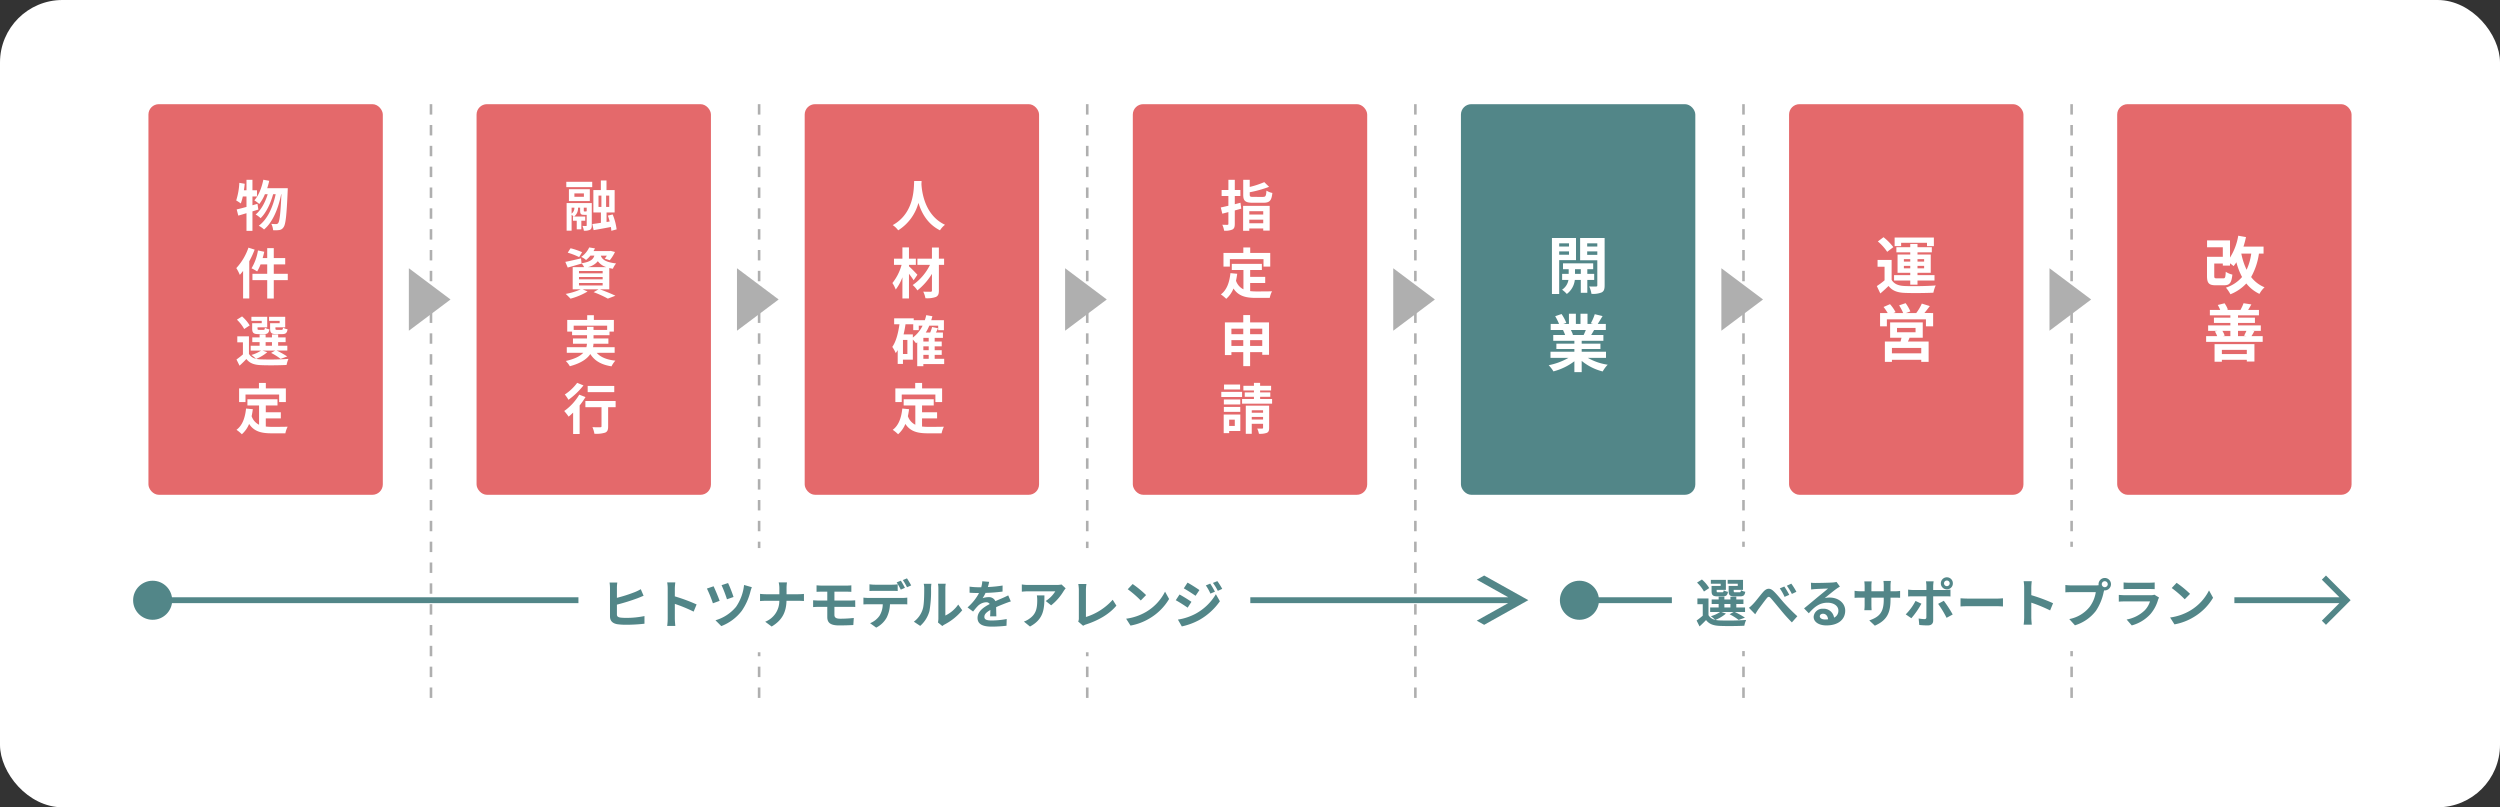
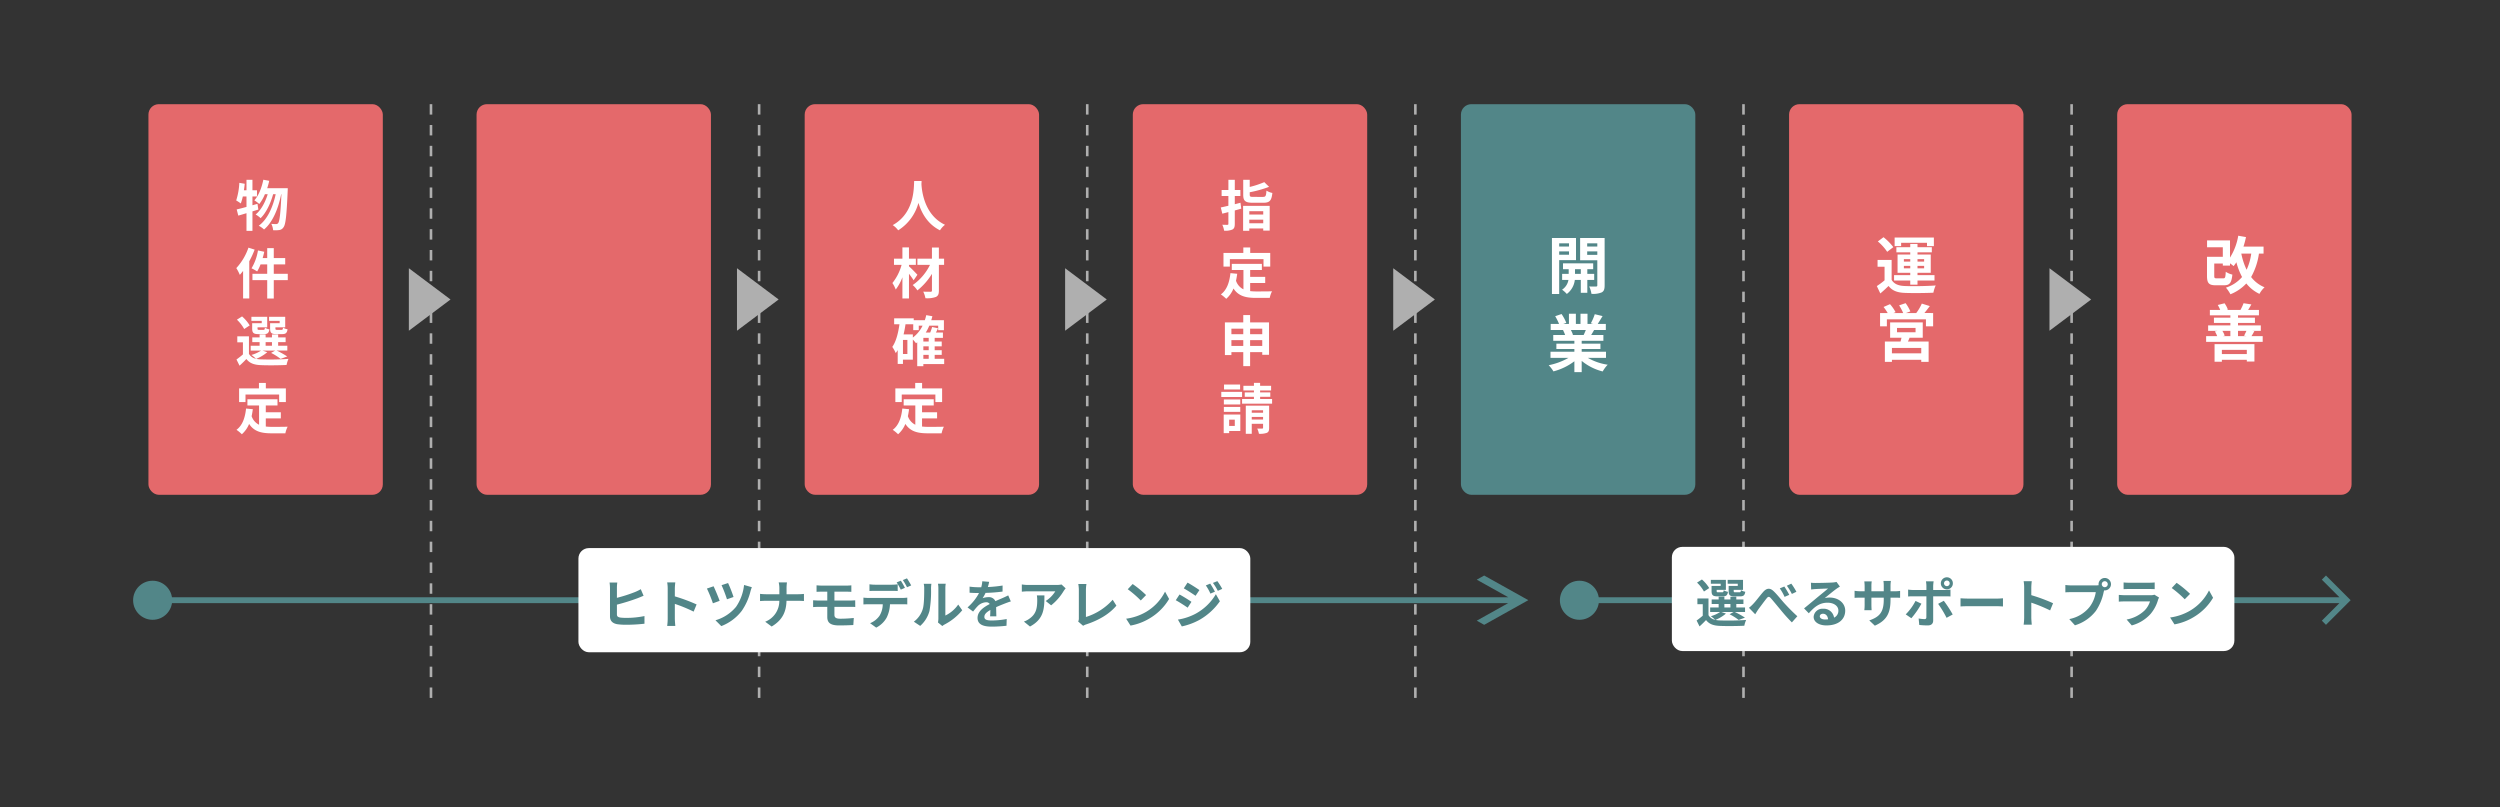
<svg xmlns="http://www.w3.org/2000/svg" width="960" height="310" viewBox="0 0 960 310">
  <rect x="0" y="0" width="960" height="310" fill="#333333" stroke="none" />
  <g transform="translate(-200 -842)">
-     <rect width="960" height="310" rx="24" transform="translate(200 842)" fill="#fff" />
    <rect width="90" height="150" rx="4" transform="translate(1013 882)" fill="#e4696b" />
    <rect width="90" height="150" rx="4" transform="translate(887 882)" fill="#e4696b" />
    <rect width="90" height="150" rx="4" transform="translate(761 882)" fill="#528688" />
    <rect width="90" height="150" rx="4" transform="translate(635 882)" fill="#e4696b" />
    <rect width="90" height="150" rx="4" transform="translate(509 882)" fill="#e4696b" />
    <rect width="90" height="150" rx="4" transform="translate(383 882)" fill="#e4696b" />
    <rect width="90" height="150" rx="4" transform="translate(257 882)" fill="#e4696b" />
    <path d="M8.589-8.526,6.657-7.98v-3.381H8.4v-2.373H6.657v-4.032H4.368v4.032H3.381c.126-.84.231-1.659.315-2.5L1.617-16.59A26.248,26.248,0,0,1,.42-9.828,18.271,18.271,0,0,1,2.184-8.673a19.085,19.085,0,0,0,.777-2.688H4.368V-7.35c-1.428.4-2.709.735-3.759.966l.609,2.373c.966-.252,2.016-.588,3.15-.924V1.848H6.657V-5.628c.777-.231,1.512-.483,2.268-.693Zm3.738-6.006c.294-.924.567-1.869.777-2.835l-2.268-.42C10.206-14.7,9.051-11.7,7.392-9.87a14.249,14.249,0,0,1,1.89,1.407,15.637,15.637,0,0,0,2.163-3.759h1.071c-.924,3.045-2.562,6.153-4.641,7.791A8.826,8.826,0,0,1,9.786-3.024c2.121-2.016,3.885-5.775,4.809-9.2h.987c-1.05,4.914-3.15,9.681-6.51,12.1a9.317,9.317,0,0,1,2.037,1.449C14.49-1.47,16.653-6.93,17.682-12.222h.1c-.336,7.539-.714,10.395-1.239,11.067a.877.877,0,0,1-.777.4A17.034,17.034,0,0,1,13.9-.84,6.981,6.981,0,0,1,14.6,1.6a12.007,12.007,0,0,0,2.373-.063A2.3,2.3,0,0,0,18.606.441c.8-1.05,1.176-4.473,1.575-13.839.021-.294.042-1.134.042-1.134ZM5.124,8.3A22.237,22.237,0,0,1,.462,16.151a17.066,17.066,0,0,1,1.344,2.6c.42-.462.84-.987,1.26-1.512V27.806H5.439V13.526A35.575,35.575,0,0,0,7.5,9.053Zm15.1,10.038H14.847V14.723h4.389V12.287H14.847v-3.8h-2.52v3.8H10.584c.231-.8.441-1.6.609-2.415l-2.415-.5A19.275,19.275,0,0,1,6.3,16.235a16.139,16.139,0,0,1,2.163,1.2,14.819,14.819,0,0,0,1.3-2.709h2.562v3.612H6.657v2.436h5.67v7.056h2.52V20.771h5.376ZM17.115,37.3H13.44v2.037c0,1.68.483,2.163,2.373,2.163H18.06c1.323,0,1.869-.4,2.079-1.848a5.355,5.355,0,0,1-1.743-.63c-.084.714-.168.84-.588.84h-1.7c-.525,0-.63-.084-.63-.546V38.9h3.759V34.843h-6.2v1.575h4.074Zm-6.888,0H6.552v2.037c0,1.68.525,2.163,2.373,2.163H11.13c1.26,0,1.827-.4,2.037-1.827a4.9,4.9,0,0,1-1.722-.63c-.084.693-.168.819-.588.819H9.24c-.546,0-.63-.084-.63-.525V38.9h3.717V34.843H6.258v1.575h3.969Zm-4.62.861A15.02,15.02,0,0,0,2.667,34.7L.693,35.956a14.774,14.774,0,0,1,2.793,3.591Zm6.111,6.426h2.436v1.386H11.718Zm-1.2,3.234h4.893l-1.6.9a20.944,20.944,0,0,1,3.654,2.289l2.541-.924a31.441,31.441,0,0,0-4.053-2.268h4.095V45.973H16.527V44.587H19.4V42.76H16.527V41.647H14.154V42.76H11.718V41.647H9.408V42.76H6.594v1.827H9.408v1.386H5.985v1.848h3.99A12.973,12.973,0,0,1,6.258,49.5a14.877,14.877,0,0,1,1.764,1.47,4.039,4.039,0,0,1-2.709-1.89v-6.72H.84V44.65H3v4.641A31.306,31.306,0,0,1,.525,51.244L1.7,53.617c1.008-.9,1.827-1.722,2.625-2.562,1.26,1.638,2.982,2.247,5.5,2.352,2.625.126,7.266.084,9.933-.063a10.416,10.416,0,0,1,.735-2.331A102.118,102.118,0,0,1,9.828,51.2a8.587,8.587,0,0,1-1.722-.21,15.287,15.287,0,0,0,4.242-2.541ZM3.99,64.707H16.905v2.877h2.583v-5.25H11.8v-2.1H9.156v2.1H1.533v5.25H3.99Zm7.791,9.156h5.775V71.511H11.781V68.886h4.494V66.513H4.725v2.373H9.2V76.3A5.653,5.653,0,0,1,6.342,73c.189-.84.336-1.722.462-2.667l-2.6-.252c-.378,3.591-1.407,6.489-3.675,8.169a15.292,15.292,0,0,1,2.058,1.7,10.525,10.525,0,0,0,2.793-3.969c1.932,2.982,4.809,3.612,8.673,3.612H19.3a9.339,9.339,0,0,1,.882-2.541c-1.407.063-4.872.063-6.006.063a21.7,21.7,0,0,1-2.394-.126Z" transform="translate(290.282 928.8)" fill="#fff" />
    <line y2="230" transform="translate(365.5 882)" fill="none" stroke="#afafaf" stroke-width="1" stroke-dasharray="4" />
    <line y2="230" transform="translate(491.5 882)" fill="none" stroke="#afafaf" stroke-width="1" stroke-dasharray="4" />
    <line y2="230" transform="translate(617.5 882)" fill="none" stroke="#afafaf" stroke-width="1" stroke-dasharray="4" />
    <line y2="230" transform="translate(743.5 882)" fill="none" stroke="#afafaf" stroke-width="1" stroke-dasharray="4" />
    <line y2="230" transform="translate(869.5 882)" fill="none" stroke="#afafaf" stroke-width="1" stroke-dasharray="4" />
    <line y2="230" transform="translate(995.5 882)" fill="none" stroke="#afafaf" stroke-width="1" stroke-dasharray="4" />
-     <path d="M8.148-5.607c-.21,0-.252-.021-.252-.357V-7.056H9.009v1.3c-.063.1-.105.147-.315.147ZM3.213-7.056H4.284A2.771,2.771,0,0,1,3.213-4.767ZM10.962-8.82H1.3V1.764H3.213v-6.09a6.108,6.108,0,0,1,.756.672H3.738v1.617H5.187v3.3H6.951v-3.3H8.442V-3.654H4.2a3.967,3.967,0,0,0,1.47-3.4h.819v1.092c0,1.3.273,1.659,1.449,1.659H9.009V-.294c0,.21-.063.273-.252.273s-.8,0-1.365-.021a7.488,7.488,0,0,1,.525,1.827,4.793,4.793,0,0,0,2.331-.336c.567-.315.714-.819.714-1.7ZM7.938-11.235H4.284v-1.3H7.938Zm2.268-2.919H2.184V-9.6h8.022Zm-9.03-.777H11.13v-2.058H1.176ZM13.545-11.7h1.113V-7.35H13.545ZM17.661-7.35h-1.2V-11.7h1.2ZM20.5,1.281a22.621,22.621,0,0,0-1.512-5.733l-1.848.441c.252.693.483,1.47.693,2.268l-1.2.189V-5.208H19.74v-8.61H16.611v-3.675H14.448v3.675H11.571v8.61h2.9v3.969c-1.239.189-2.373.357-3.3.462l.5,2.352c1.911-.336,4.3-.756,6.615-1.218a10.85,10.85,0,0,1,.189,1.47ZM7.245,10.04A27.315,27.315,0,0,0,2.814,8.528l-1.092,1.7a27.043,27.043,0,0,1,4.389,1.7Zm-1.2,11.844h9.093v.924H6.048Zm0-2.31h9.093v.9H6.048Zm0-2.31h9.093v.9H6.048Zm3.4-1.491A6.785,6.785,0,0,0,13.293,13.5a6.309,6.309,0,0,0,3.213,2.268ZM17.682,24.3V16.13c.42.105.882.189,1.386.273a6.973,6.973,0,0,1,1.239-2.037c-4.242-.5-5.439-1.659-5.88-3h2.331a11.953,11.953,0,0,1-.819,1.155l1.932.609a14.9,14.9,0,0,0,2-3.171l-1.659-.42-.378.063H11.634A9.644,9.644,0,0,0,12.18,8.57L9.975,8.213a9.118,9.118,0,0,1-3.087,3.654,6.684,6.684,0,0,1,1.869,1.176,11.544,11.544,0,0,0,1.68-1.68h1.512c-.462,1.491-1.575,2.394-4.914,2.94l-.21-1.89C4.6,12.938,2.352,13.463.8,13.757l.924,2.184C3.3,15.5,5.25,14.933,7.056,14.408l-.021-.084a6.269,6.269,0,0,1,.987,1.449H3.633V24.3H6.72A24.659,24.659,0,0,1,.945,26.063,25.329,25.329,0,0,1,2.793,27.89a26.022,26.022,0,0,0,6.552-2.751L7.434,24.3h6.132l-1.89,1.092a41.408,41.408,0,0,1,5.46,2.478l2.9-1.113c-1.428-.693-3.843-1.7-5.985-2.457ZM4.011,39.9V38.245H16.863V39.9H11.634v-1.2h-2.5v1.2ZM19.74,48.682V46.519h-8.3a7.13,7.13,0,0,0,.168-1.323h5.733V43.18H11.634V41.92h6.132V40.534h1.68V36.061H11.76V34.234H9.2v1.827H1.533v4.473H3.4V41.92H9.135v1.26h-5.4V45.2H9.114a9.624,9.624,0,0,1-.21,1.323H1.365v2.163H7.686c-1.155,1.239-3.171,2.331-6.7,3.129a10.191,10.191,0,0,1,1.554,2.016c4.284-1.155,6.615-2.814,7.854-4.683,1.659,2.6,4.158,4.095,8.148,4.725a9.716,9.716,0,0,1,1.47-2.184c-3.318-.357-5.67-1.323-7.161-3ZM19.593,61.41H9.387v2.373H19.593Zm-14.238-1.2A18.682,18.682,0,0,1,.609,64.686,14.519,14.519,0,0,1,2,66.723,28.193,28.193,0,0,0,7.77,61.2Zm.8,4.536A20.461,20.461,0,0,1,.378,71.028a24.606,24.606,0,0,1,1.7,2.163c.567-.462,1.134-.987,1.722-1.554v8.211H6.3V68.886a27.853,27.853,0,0,0,2.247-3.213Zm13.965,2.436H8.505v2.373H14.7v7.308c0,.315-.147.4-.525.4-.378.021-1.764.021-2.961-.042a10.619,10.619,0,0,1,.756,2.541,11.593,11.593,0,0,0,4.095-.42c.924-.378,1.176-1.071,1.176-2.415V69.558h2.877Z" transform="translate(416.282 928.8)" fill="#fff" />
    <path d="M18.48-13.44A21.832,21.832,0,0,1,16.7-7.224a26.246,26.246,0,0,1-2.04-6.216Zm4.728,0v-2.688H15.5a35.321,35.321,0,0,0,.96-3.648L13.488-20.3a22.709,22.709,0,0,1-3.168,8.4v-6.6H1.512v2.64H7.56v3.648H1.488v7.344c0,2.832.768,3.6,3.384,3.6h3.12c2.16,0,2.9-.84,3.24-4.1a8.062,8.062,0,0,1-2.544-1.08c-.1,2.184-.24,2.52-.96,2.52H5.28c-.864,0-1.008-.12-1.008-.96V-9.624H7.56v.792h2.76V-9.7a13.659,13.659,0,0,1,1.368,1.08,11.845,11.845,0,0,0,1.08-1.488A26.746,26.746,0,0,0,14.952-4.44,13.809,13.809,0,0,1,8.76-.36a14.9,14.9,0,0,1,1.728,2.544,16.931,16.931,0,0,0,6.1-4.152,14.1,14.1,0,0,0,5.04,4.008A9.762,9.762,0,0,1,23.592-.5a12.289,12.289,0,0,1-5.16-3.936,25.6,25.6,0,0,0,3-9ZM16.776,23.528V25.16H7.2V23.528ZM4.392,28.088H7.2v-.744h9.576v.672H19.7V21.344H4.392Zm6.072-11.856v2.04H7.536l.744-.192a8.013,8.013,0,0,0-.888-1.848Zm6.168,0c-.264.6-.624,1.344-.912,1.872l1.032.168h-3.36v-2.04Zm1.92,2.04c.336-.5.7-1.152,1.128-1.92l-.816-.12h3.288V14.144h-8.76v-.96h6.5V11.168h-6.5V10.28h8.04V8.192H17.28c.384-.576.792-1.3,1.248-2.112l-3-.456a17.192,17.192,0,0,1-1.176,2.544l.12.024H9.1l.408-.12A10.27,10.27,0,0,0,8.232,5.648L5.616,6.3a10.711,10.711,0,0,1,.936,1.9H2.592V10.28h7.872v.888H4.152v2.016h6.312v.96H1.92v2.088H5.544l-1.032.216A10.667,10.667,0,0,1,5.4,18.272H1.152v2.184h21.72V18.272Z" transform="translate(1046 952.814)" fill="#fff" />
    <path d="M10.032-17.568h9.936V-16.3h2.64v-3.288H7.536V-16.3h2.5Zm1.056,9.792v-.936h2.448v.936Zm0-3.528h2.448v.936H11.088Zm7.776,0v.936H16.32V-11.3Zm0,3.528H16.32v-.936h2.544ZM13.536-1.512H16.32V-3.1h6.528V-5.16H16.32v-.888h5.088V-13.08H16.32v-.84h5.5v-1.968h-5.5v-1.248H13.536v1.248H8.208v1.968h5.328v.84H8.664v7.032h4.872v.888H7.32V-3.1h6.216Zm-6.5-14.4a20.856,20.856,0,0,0-3.768-3.816L1.08-18.1a18.7,18.7,0,0,1,3.6,3.984Zm-.648,4.9H.984V-8.4H3.672v5.232A28.762,28.762,0,0,1,.7-.96L2.04,1.872C3.264.84,4.248-.072,5.208-1.008,6.648.84,8.568,1.536,11.424,1.656c2.928.12,8.016.072,10.992-.072A13.013,13.013,0,0,1,23.3-1.2c-3.312.264-8.976.336-11.856.216C9-1.08,7.32-1.752,6.384-3.36ZM17.76,24.872H6.5V22.784H17.76ZM8.448,15.1h7.128v1.68H8.448Zm9.888,3.768v-5.88H5.808v5.88h4.368c-.1.48-.24.984-.36,1.464H3.792v7.8H6.5v-.792H17.76v.792h2.832v-7.8H12.648c.216-.456.432-.936.624-1.464Zm.624-9.48c.672-.792,1.392-1.752,2.088-2.664l-3.072-.96A17.95,17.95,0,0,1,15.84,9.392H11.9l1.68-.624A16.148,16.148,0,0,0,11.76,5.6l-2.5.84a19.594,19.594,0,0,1,1.56,2.952h-3.7L7.9,9.056A15.5,15.5,0,0,0,5.76,5.984L3.288,7.064A18.942,18.942,0,0,1,4.872,9.392H1.944V14.5H4.56V11.816h15V14.5h2.76V9.392Z" transform="translate(920 952.814)" fill="#fff" />
    <path d="M8.5-17.376v1.224H4.728v-1.224ZM4.728-12.984v-1.3H8.5v1.3Zm6.456,2.064v-8.5H1.944v21.5H4.728V-10.92ZM10.8-5.64v-1.8h2.232v1.8Zm7.368,2.328V-5.64h-2.64v-1.8h2.256V-9.7H6.192V-7.44H8.376v1.8H5.856v2.328H8.28A5.624,5.624,0,0,1,5.832.432,10.8,10.8,0,0,1,7.656,2.064a7.818,7.818,0,0,0,3.072-5.376h2.3V1.632h2.5V-3.312ZM15.48-12.936V-14.28h3.888v1.344Zm3.888-4.44v1.224H15.48v-1.224Zm2.808-2.04H12.768v8.544h6.6v9.6c0,.336-.12.48-.5.48-.36.024-1.536.024-2.616-.024a10.148,10.148,0,0,1,.864,2.832,8.531,8.531,0,0,0,3.936-.552c.864-.456,1.128-1.248,1.128-2.712ZM14.952,15.912c-.264.648-.552,1.344-.84,1.92H9.624l.408-.072a12.893,12.893,0,0,0-.816-1.848Zm7.752,10.7V24.264H13.368V23.208h7.2V21.144h-7.2v-1.08H21.7V17.832h-4.7c.36-.576.744-1.224,1.128-1.92h4.512V13.584h-3.12c.552-.84,1.2-1.92,1.872-3.024l-3-.72a19.333,19.333,0,0,1-1.512,3.48l.864.264H15.6V9.672H12.912v3.912H11.136V9.672H8.472v3.912H6.288l1.176-.432A18.161,18.161,0,0,0,5.64,9.768l-2.448.84A21.513,21.513,0,0,1,4.68,13.584H1.464v2.328H6.48l-.288.048a10.785,10.785,0,0,1,.816,1.872H2.448v2.232H10.56v1.08H3.648v2.064H10.56v1.056H1.392v2.352H8.28A25.214,25.214,0,0,1,.7,29.424,13.312,13.312,0,0,1,2.52,31.8a22.766,22.766,0,0,0,8.04-3.888v4.176h2.808v-4.32a20.486,20.486,0,0,0,8.064,4.056,13.425,13.425,0,0,1,1.92-2.592,21.441,21.441,0,0,1-7.608-2.616Z" transform="translate(794 952.814)" fill="#fff" />
    <path d="M8.064-8.946c-.714.189-1.449.378-2.184.567v-3.15H8.022v-2.31H5.88v-3.927H3.423v3.927H.819v2.31h2.6v3.738C2.352-7.539,1.344-7.308.5-7.14l.588,2.394,2.331-.609V-.861c0,.294-.105.378-.4.4-.273,0-1.113,0-1.932-.042a8.9,8.9,0,0,1,.693,2.289,6.992,6.992,0,0,0,3.171-.441c.714-.4.924-.987.924-2.226v-5.1c.84-.231,1.659-.462,2.478-.693ZM16.8-5.691V-4.41H11.445V-5.691Zm-5.355,4.62V-2.457H16.8v1.386Zm-2.373,2.9h2.373v-.9H16.8v.819h2.478V-7.749H9.072Zm3.969-13.02c-1.218,0-1.428-.105-1.428-.9v-.882a45.2,45.2,0,0,0,7.434-2.079L17.2-16.863a33.4,33.4,0,0,1-5.586,1.848v-2.751h-2.5v5.691c0,2.415.756,3.129,3.675,3.129h4.074c2.394,0,3.129-.8,3.444-3.759a6.758,6.758,0,0,1-2.268-.9c-.147,2.079-.315,2.415-1.365,2.415ZM3.99,12.707H16.905v2.877h2.583v-5.25H11.8v-2.1H9.156v2.1H1.533v5.25H3.99Zm7.791,9.156h5.775V19.511H11.781V16.886h4.494V14.513H4.725v2.373H9.2V24.3A5.653,5.653,0,0,1,6.342,21c.189-.84.336-1.722.462-2.667l-2.6-.252c-.378,3.591-1.407,6.489-3.675,8.169a15.292,15.292,0,0,1,2.058,1.7,10.525,10.525,0,0,0,2.793-3.969c1.932,2.982,4.809,3.612,8.673,3.612H19.3a9.339,9.339,0,0,1,.882-2.541c-1.407.063-4.872.063-6.006.063a21.7,21.7,0,0,1-2.394-.126ZM11.76,46.036V43.81h4.662v2.226Zm-7.182,0V43.81H9.135v2.226ZM9.135,39.4v2.121H4.578V39.4Zm7.287,0v2.121H11.76V39.4ZM11.76,37.006V34.192H9.135v2.814H2.079V49.543h2.5V48.43H9.135v5.376H11.76V48.43h4.662v1.008h2.6V37.006ZM7.917,60.864H1.743v1.89H7.917Zm.756,2.814H.693v1.974h7.98ZM7.98,66.6H1.68v1.911h6.3Zm-6.3,4.746h6.3V69.474H1.68Zm4.2,3v2.415H3.717V74.346ZM8,72.372H1.617v7.161h2.1v-.819H8ZM12.39,74.3v-.987h4.347V74.3Zm4.347-3.549V71.7H12.39v-.945Zm2.331-1.764H10.1V79.785H12.39V75.942h4.347v1.512c0,.231-.063.315-.336.315-.273.021-1.134.021-1.911,0a7.406,7.406,0,0,1,.651,2,7.45,7.45,0,0,0,3.024-.357c.714-.315.9-.861.9-1.911ZM15.6,66.408v-.84h3.906v-1.68H15.6v-.756h4.221V61.347H15.6V60.213H13.23v1.134H9.177v1.785H13.23v.756H9.7v1.68H13.23v.84H8.673v1.806H20.2V66.408Z" transform="translate(668.282 928.8)" fill="#fff" />
    <path d="M8.757-17.3C8.61-14.532,8.9-5,.525-.357a8.752,8.752,0,0,1,2.1,2A17.933,17.933,0,0,0,10.4-8.9c1.176,3.864,3.528,8.19,8.274,10.542A8.208,8.208,0,0,1,20.6-.483c-7.833-3.675-8.883-12.726-9.051-15.624.021-.441.042-.861.063-1.2ZM10,18.713c-.462-.525-2.394-2.541-3.234-3.234v-.567H9.408V12.539H6.762V8.213H4.242v4.326H1.008v2.373H3.927A19.149,19.149,0,0,1,.4,21.884a12.205,12.205,0,0,1,1.281,2.5,18.618,18.618,0,0,0,2.562-4.7v8.127h2.52V18.314c.693.9,1.365,1.848,1.785,2.52Zm10.248-6.174h-2V8.255H15.582v4.284H10v2.373h4.83A20.2,20.2,0,0,1,8.19,22.661,9.78,9.78,0,0,1,10,24.719a24.425,24.425,0,0,0,5.586-6.363V24.74c0,.378-.147.483-.525.5-.357,0-1.659,0-2.814-.042a9.616,9.616,0,0,1,.84,2.52,9.917,9.917,0,0,0,3.99-.483c.861-.4,1.176-1.05,1.176-2.5V14.912h2ZM12.285,49.48h2.058v1.491H12.285ZM8.253,41.6H4.7c.294-1.26.546-2.562.735-3.885H8.4v2.268h2.121V38.266h1.47a12.667,12.667,0,0,1-3.738,4.557Zm-2.1,7.539h-1.7v-5.4h1.7Zm8.19-4.788H12.285V42.949h2.058Zm0,3.318H12.285V46.183h2.058Zm5.943,3.3H16.632V49.48h2.709V47.674H16.632V46.183h2.709V44.356H16.632V42.949H19.8V40.891H17.115c.273-.525.546-1.071.8-1.638l-2.268-.483a15.072,15.072,0,0,1-.735,2.121h-1.7a17.124,17.124,0,0,0,1.344-2.625h3.423v1.722h2.2V36.166H15.33c.147-.5.294-1.008.42-1.533l-2.352-.42a19.055,19.055,0,0,1-.546,1.953H8.589v-.714H1.071V37.72H3.108c-.483,3.423-1.281,6.594-2.751,8.694A12.736,12.736,0,0,1,1.68,48.787a10.935,10.935,0,0,0,.756-1.155v5.313H4.452V51.307h3.8V43.579a17.394,17.394,0,0,1,1.218,1.428c.147-.1.315-.231.462-.357v9.177h2.352v-.819h8ZM3.99,64.707H16.905v2.877h2.583v-5.25H11.8v-2.1H9.156v2.1H1.533v5.25H3.99Zm7.791,9.156h5.775V71.511H11.781V68.886h4.494V66.513H4.725v2.373H9.2V76.3A5.653,5.653,0,0,1,6.342,73c.189-.84.336-1.722.462-2.667l-2.6-.252c-.378,3.591-1.407,6.489-3.675,8.169a15.292,15.292,0,0,1,2.058,1.7,10.525,10.525,0,0,0,2.793-3.969c1.932,2.982,4.809,3.612,8.673,3.612H19.3a9.339,9.339,0,0,1,.882-2.541c-1.407.063-4.872.063-6.006.063a21.7,21.7,0,0,1-2.394-.126Z" transform="translate(542.282 928.8)" fill="#fff" />
    <circle cx="7.5" cy="7.5" r="7.5" transform="translate(799 1065)" fill="#528688" />
    <path d="M25.3,8.534l-1.591,1.591,6.75,6.75H-258.875v2.25H30.462l-6.75,6.75L25.3,27.466,34.769,18Z" transform="translate(1067.875 1054.466)" fill="#528688" />
    <rect width="216" height="40" rx="4" transform="translate(842 1052)" fill="#fff" />
    <path d="M-83.7-14h-3.5v1.94c0,1.6.46,2.06,2.26,2.06h2.14c1.26,0,1.78-.38,1.98-1.76a5.1,5.1,0,0,1-1.66-.6c-.08.68-.16.8-.56.8h-1.62c-.5,0-.6-.08-.6-.52v-.4h3.58v-3.86h-5.9v1.5h3.88Zm-6.56,0h-3.5v1.94c0,1.6.5,2.06,2.26,2.06h2.1c1.2,0,1.74-.38,1.94-1.74a4.668,4.668,0,0,1-1.64-.6c-.08.66-.16.78-.56.78H-91.2c-.52,0-.6-.08-.6-.5v-.42h3.54v-3.86h-5.78v1.5h3.78Zm-4.4.82a14.305,14.305,0,0,0-2.8-3.3l-1.88,1.2a14.07,14.07,0,0,1,2.66,3.42Zm5.82,6.12h2.32v1.32h-2.32Zm-1.14,3.08h4.66l-1.52.86A19.946,19.946,0,0,1-83.36-.94l2.42-.88A29.943,29.943,0,0,0-84.8-3.98h3.9V-5.74h-3.36V-7.06h2.74V-8.8h-2.74V-9.86h-2.26V-8.8h-2.32V-9.86h-2.2V-8.8h-2.68v1.74h2.68v1.32H-94.3v1.76h3.8a12.355,12.355,0,0,1-3.54,1.6,14.169,14.169,0,0,1,1.68,1.4,3.846,3.846,0,0,1-2.58-1.8v-6.4H-99.2V-7h2.06v4.42A29.815,29.815,0,0,1-99.5-.72l1.12,2.26c.96-.86,1.74-1.64,2.5-2.44,1.2,1.56,2.84,2.14,5.24,2.24,2.5.12,6.92.08,9.46-.06a9.919,9.919,0,0,1,.7-2.22,97.254,97.254,0,0,1-10.16.18,8.178,8.178,0,0,1-1.64-.2,14.559,14.559,0,0,0,4.04-2.42ZM-79.4-5.6-77-3.12c.34-.54.8-1.32,1.26-1.98.86-1.14,2.3-3.1,3.1-4.1.58-.74.98-.84,1.66-.06.96,1.06,2.46,2.94,3.7,4.4A62.51,62.51,0,0,0-62.92,0l2.1-2.36c-1.9-1.72-3.62-3.5-4.9-4.9-1.18-1.28-2.76-3.34-4.14-4.66-1.46-1.44-2.76-1.3-4.14.3-1.26,1.44-2.78,3.5-3.72,4.46A14.946,14.946,0,0,1-79.4-5.6Zm13.58-8.18-1.74.72A18.912,18.912,0,0,1-65.72-9.8l1.8-.78A32.081,32.081,0,0,0-65.82-13.78Zm2.68-1.1-1.72.8a22.452,22.452,0,0,1,1.94,3.16l1.74-.84A26.381,26.381,0,0,0-63.14-14.88ZM-52.2-2.36c0-.5.48-.96,1.24-.96,1.08,0,1.82.84,1.94,2.14a10.441,10.441,0,0,1-1.16.06C-51.38-1.12-52.2-1.62-52.2-2.36Zm-3.4-12.88.08,2.6c.46-.06,1.1-.12,1.64-.16,1.06-.06,3.82-.18,4.84-.2-.98.86-3.06,2.54-4.18,3.46-1.18.98-3.6,3.02-5.02,4.16l1.82,1.88c2.14-2.44,4.14-4.06,7.2-4.06,2.36,0,4.16,1.22,4.16,3.02a2.9,2.9,0,0,1-1.66,2.72,4,4,0,0,0-4.26-3.42,3.351,3.351,0,0,0-3.58,3.12c0,2,2.1,3.28,4.88,3.28,4.84,0,7.24-2.5,7.24-5.66,0-2.92-2.58-5.04-5.98-5.04a7.813,7.813,0,0,0-1.9.22c1.26-1,3.36-2.76,4.44-3.52.46-.34.94-.62,1.4-.92l-1.3-1.78a8.738,8.738,0,0,1-1.52.22c-1.14.1-5.42.18-6.48.18A13.879,13.879,0,0,1-55.6-15.24Zm30.56,6.4V-9.5h1.48c1.06,0,1.76.02,2.2.06V-12.1a11.851,11.851,0,0,1-2.2.14h-1.48v-2.1a12.6,12.6,0,0,1,.14-1.86h-2.86a13.2,13.2,0,0,1,.12,1.86v2.1h-4.74v-1.98a12.223,12.223,0,0,1,.12-1.8H-35.1c.06.6.12,1.22.12,1.8v1.98h-1.7a12.991,12.991,0,0,1-2.16-.18v2.72c.44-.04,1.16-.08,2.16-.08h1.7v2.72a16.175,16.175,0,0,1-.12,2.1h2.8c-.02-.4-.08-1.22-.08-2.1V-9.5h4.74v.76c0,4.92-1.7,6.64-5.56,7.98l2.14,2.02C-26.24-.86-25.04-3.88-25.04-8.84ZM-4.5-15a1.093,1.093,0,0,1,1.1-1.08A1.076,1.076,0,0,1-2.32-15,1.076,1.076,0,0,1-3.4-13.92,1.093,1.093,0,0,1-4.5-15Zm-1.22,0A2.322,2.322,0,0,0-3.4-12.68,2.3,2.3,0,0,0-1.1-15a2.3,2.3,0,0,0-2.3-2.32A2.322,2.322,0,0,0-5.72-15Zm-2.76-.78h-2.96a10.361,10.361,0,0,1,.18,1.74v1.6h-5.08a15.227,15.227,0,0,1-1.94-.16v2.66c.56-.06,1.34-.08,1.94-.08h5.08V-10c0,.94,0,7.28-.02,8.02-.02.52-.22.72-.74.72a13.833,13.833,0,0,1-2.22-.24L-14,.98a28.878,28.878,0,0,0,3.26.18c1.42,0,2.08-.72,2.08-1.88v-9.3h4.68c.54,0,1.32.02,1.96.06v-2.62A16.187,16.187,0,0,1-4-12.44H-8.66v-1.6A16.213,16.213,0,0,1-8.48-15.78Zm-4.7,8.6-2.26-1.06A20.841,20.841,0,0,1-19.2-3.08l2.16,1.48A31.39,31.39,0,0,0-13.18-7.18Zm8.6-1.12L-6.76-7.12A37.973,37.973,0,0,1-3.52-1.76l2.36-1.28A46.49,46.49,0,0,0-4.58-8.3Zm6.42-.96v3.14c.74-.06,2.08-.1,3.22-.1H15.8c.84,0,1.86.08,2.34.1V-9.26c-.52.04-1.4.12-2.34.12H5.06C4.02-9.14,2.56-9.2,1.84-9.26ZM26.28-1.92a21.967,21.967,0,0,1-.2,2.8H29.2c-.08-.82-.18-2.22-.18-2.8V-7.58A57.768,57.768,0,0,1,36.24-4.6l1.14-2.76a65.321,65.321,0,0,0-8.36-3.1v-2.96a21.745,21.745,0,0,1,.18-2.4H26.08a13.883,13.883,0,0,1,.2,2.4Zm29.8-12.74a1.161,1.161,0,0,1,1.16-1.16,1.157,1.157,0,0,1,1.14,1.16,1.153,1.153,0,0,1-1.14,1.14A1.157,1.157,0,0,1,56.08-14.66Zm-1.24,0a2.215,2.215,0,0,0,.04.38,8.63,8.63,0,0,1-1.14.08H44.48a22.269,22.269,0,0,1-2.38-.16v2.82c.5-.04,1.46-.08,2.38-.08h9.3a12.568,12.568,0,0,1-2.34,5.64,13.111,13.111,0,0,1-7.84,4.7l2.18,2.4a16.063,16.063,0,0,0,8.04-5.54,20.189,20.189,0,0,0,3-7.28c.06-.18.1-.38.16-.6a1.14,1.14,0,0,0,.26.02,2.4,2.4,0,0,0,2.38-2.38,2.4,2.4,0,0,0-2.38-2.4A2.407,2.407,0,0,0,54.84-14.66Zm9.62-.68v2.58c.58-.04,1.44-.06,2.08-.06H74.2c.72,0,1.66.02,2.2.06v-2.58a18.856,18.856,0,0,1-2.16.1h-7.7A16.859,16.859,0,0,1,64.46-15.34Zm13.62,5.8-1.78-1.1a4.219,4.219,0,0,1-1.46.2h-9.9c-.62,0-1.48-.06-2.32-.12v2.6c.84-.08,1.84-.1,2.32-.1H74.6A8.677,8.677,0,0,1,72.54-4.6a13.49,13.49,0,0,1-6.92,3.5L67.6,1.16a14.976,14.976,0,0,0,7.14-4.32A14.373,14.373,0,0,0,77.7-8.7,7.41,7.41,0,0,1,78.08-9.54Zm6.74-5.66-1.88,2a41.585,41.585,0,0,1,5,4.32l2.04-2.08A40.394,40.394,0,0,0,84.82-15.2ZM82.32-1.88,84,.76a21.659,21.659,0,0,0,7.42-2.82,21.267,21.267,0,0,0,7.4-7.4l-1.56-2.82A18.832,18.832,0,0,1,89.98-4.5,20.614,20.614,0,0,1,82.32-1.88Z" transform="translate(951 1081)" fill="#528688" />
    <g transform="translate(-547.883)">
      <circle cx="7.5" cy="7.5" r="7.5" transform="translate(799 1065)" fill="#528688" />
      <path d="M249.931,8.534l-2.849,1.591,12.085,6.75H-258.875v2.25H259.167l-12.085,6.75,2.849,1.591L266.879,18Z" transform="translate(1067.875 1054.466)" fill="#528688" />
      <rect width="258" height="40" rx="4" transform="translate(970 1052.466)" fill="#fff" />
      <path d="M-113.08-15.76h-2.96a16.892,16.892,0,0,1,.16,2.08v10.9c0,1.74,1,2.68,2.74,3a22.263,22.263,0,0,0,3.36.22,61.42,61.42,0,0,0,7.14-.4V-2.9a34.083,34.083,0,0,1-6.98.7,18.136,18.136,0,0,1-2.3-.12c-.9-.18-1.3-.4-1.3-1.26v-3.7a79.388,79.388,0,0,0,7.9-2.46c.68-.26,1.58-.64,2.34-.96l-1.08-2.52a16.9,16.9,0,0,1-2.18,1.08,56.464,56.464,0,0,1-6.98,2.24v-3.78A15.14,15.14,0,0,1-113.08-15.76ZM-93.72-1.92a21.968,21.968,0,0,1-.2,2.8h3.12c-.08-.82-.18-2.22-.18-2.8V-7.58A57.768,57.768,0,0,1-83.76-4.6l1.14-2.76a65.321,65.321,0,0,0-8.36-3.1v-2.96a21.746,21.746,0,0,1,.18-2.4h-3.12a13.883,13.883,0,0,1,.2,2.4Zm23.18-13.66-2.5.82a51.168,51.168,0,0,1,2.08,5.42l2.52-.88A48.341,48.341,0,0,0-70.54-15.58Zm9.14,1.6-3-.86a18.147,18.147,0,0,1-3.08,8.4,16.044,16.044,0,0,1-7.9,5.16L-73.14.96A18.111,18.111,0,0,0-65.28-4.9a22.758,22.758,0,0,0,3.36-7.54A11.651,11.651,0,0,1-61.4-13.98Zm-14.7-.36-2.56.88a49.884,49.884,0,0,1,2.3,5.66l2.58-.94C-74.24-10.1-75.5-13.08-76.1-14.34Zm25.26.86v2.2h-5.2c-.8,0-1.62-.08-2.22-.14v2.76c.62-.04,1.42-.1,2.3-.1h5.1A8.54,8.54,0,0,1-56.28-.72l2.48,1.84c4.32-2.58,5.58-5.86,5.7-9.88h4.5c.8,0,1.78.06,2.2.08V-11.4c-.42.04-1.26.12-2.18.12h-4.5v-2.18a15.426,15.426,0,0,1,.16-2.36H-51.1A9.993,9.993,0,0,1-50.84-13.48Zm14.28-1.22v2.5c.58-.04,1.22-.06,1.94-.06h2.18v3.4H-35.7c-.62,0-1.62-.06-2.18-.1v2.62c.6-.04,1.6-.1,2.18-.1h3.26v3.86c0,2.02.9,3.28,4.56,3.28C-26,.7-23.74.62-22.44.54l.18-2.7c-1.6.16-3.36.28-5.16.28-1.6,0-2.28-.4-2.28-1.5V-6.44h6.1c.44,0,1.34,0,1.9.06l-.02-2.56c-.52.04-1.52.08-1.94.08H-29.7v-3.4H-25c.72,0,1.28.04,1.8.06v-2.5a14.915,14.915,0,0,1-1.8.1h-9.62C-35.34-14.6-35.98-14.66-36.56-14.7Zm20.32-.4v2.58c.6-.04,1.46-.06,2.14-.06h6.54c.7,0,1.48.02,2.16.06V-15.1a15.7,15.7,0,0,1-2.16.16H-14.1A14.964,14.964,0,0,1-16.24-15.1Zm-2.32,5.12v2.62c.56-.04,1.34-.08,1.92-.08h5.5a8.6,8.6,0,0,1-1.24,4.42A8.167,8.167,0,0,1-16-.16l2.34,1.7A9.479,9.479,0,0,0-9.64-2.3,12.688,12.688,0,0,0-8.36-7.44h4.82c.56,0,1.32.02,1.82.06v-2.6a15.125,15.125,0,0,1-1.82.12h-13.1A15.227,15.227,0,0,1-18.56-9.98Zm14.36-6.5-1.6.66a25.465,25.465,0,0,1,1.58,2.78l1.6-.7C-3-14.48-3.7-15.74-4.2-16.48Zm2.36-.9-1.58.66a23.6,23.6,0,0,1,1.6,2.76l1.6-.7A31.282,31.282,0,0,0-1.84-17.38ZM10.06-.44,11.74.94a4.273,4.273,0,0,1,.86-.6,22.021,22.021,0,0,0,6.78-5.46l-1.54-2.2A12.665,12.665,0,0,1,12.9-3.1V-13.56a10.156,10.156,0,0,1,.14-1.74H10.06a8.867,8.867,0,0,1,.16,1.72V-1.92A7.611,7.611,0,0,1,10.06-.44ZM.8-.74,3.24.88A11.727,11.727,0,0,0,6.8-4.86a44.128,44.128,0,0,0,.6-8.6,13.173,13.173,0,0,1,.14-1.82H4.6a7.59,7.59,0,0,1,.18,1.84c0,2.42-.02,6.2-.58,7.92A9.435,9.435,0,0,1,.8-.74Zm28.92-15.3-2.64-.22a11.119,11.119,0,0,1-.4,2.3h-.96a26.023,26.023,0,0,1-3.52-.24v2.34c1.1.08,2.56.12,3.38.12h.26a19.628,19.628,0,0,1-4.42,5.52l2.14,1.6a23.027,23.027,0,0,1,1.86-2.2A4.872,4.872,0,0,1,28.54-8.2a1.539,1.539,0,0,1,1.4.68c-2.28,1.18-4.68,2.78-4.68,5.34,0,2.58,2.32,3.34,5.46,3.34A50.031,50.031,0,0,0,36.38.82l.08-2.58a32.718,32.718,0,0,1-5.68.56c-1.96,0-2.9-.3-2.9-1.4,0-1,.8-1.78,2.3-2.64-.02.88-.04,1.84-.1,2.44h2.4c-.02-.92-.06-2.4-.08-3.52,1.22-.56,2.36-1,3.26-1.36.68-.26,1.74-.66,2.38-.84l-1-2.32c-.74.38-1.44.7-2.22,1.04-.82.36-1.66.7-2.7,1.18a2.708,2.708,0,0,0-2.66-1.54,6.777,6.777,0,0,0-2.26.4,13.964,13.964,0,0,0,1.14-2.04,59.578,59.578,0,0,0,6.52-.5l.02-2.32a50.633,50.633,0,0,1-5.66.58A19.135,19.135,0,0,0,29.72-16.04Zm29.38,2.5-1.58-1.48a10.314,10.314,0,0,1-2.04.18H44.7a15.856,15.856,0,0,1-2.44-.2v2.78c.94-.08,1.6-.14,2.44-.14H55.12a11.894,11.894,0,0,1-3.68,3.72l2.08,1.66a20.37,20.37,0,0,0,4.8-5.48A10.07,10.07,0,0,1,59.1-13.54Zm-8.16,2.7h-2.9a11.087,11.087,0,0,1,.14,1.8c0,3.28-.48,5.4-3.02,7.16a7.9,7.9,0,0,1-2.1,1.1l2.34,1.9C50.84-1.8,50.94-5.88,50.94-10.84ZM63.9-.8,65.8.84A5.162,5.162,0,0,1,66.98.3c4.72-1.54,8.86-3.92,11.6-7.2L77.16-9.16A22.917,22.917,0,0,1,66.88-2.54v-10.4a14.629,14.629,0,0,1,.2-2.28H63.94a12.778,12.778,0,0,1,.22,2.28V-2.1A2.612,2.612,0,0,1,63.9-.8ZM84.82-15.2l-1.88,2a41.585,41.585,0,0,1,5,4.32l2.04-2.08A40.394,40.394,0,0,0,84.82-15.2ZM82.32-1.88,84,.76a21.659,21.659,0,0,0,7.42-2.82,21.267,21.267,0,0,0,7.4-7.4l-1.56-2.82A18.832,18.832,0,0,1,89.98-4.5,20.614,20.614,0,0,1,82.32-1.88ZM114.6-15.36l-1.68.7a18.065,18.065,0,0,1,1.76,3.14l1.74-.74A34.009,34.009,0,0,0,114.6-15.36Zm2.74-.96-1.7.7a19.218,19.218,0,0,1,1.88,3.04l1.7-.76A25.718,25.718,0,0,0,117.34-16.32Zm-11.44.58-1.44,2.2c1.32.74,3.4,2.08,4.52,2.86l1.48-2.2C109.42-13.62,107.22-15.02,105.9-15.74Zm-3.7,14.2,1.5,2.62a25.153,25.153,0,0,0,6.68-2.46,24.125,24.125,0,0,0,7.94-7.2l-1.54-2.72A20.246,20.246,0,0,1,109-3.8,21.448,21.448,0,0,1,102.2-1.54Zm.62-9.64-1.44,2.2c1.34.72,3.42,2.06,4.56,2.86l1.46-2.24C106.38-9.08,104.18-10.46,102.82-11.18Z" transform="translate(1098 1081.466)" fill="#528688" />
    </g>
    <path d="M12,0,24,16H0Z" transform="translate(1003 945) rotate(90)" fill="#afafaf" />
-     <path d="M12,0,24,16H0Z" transform="translate(877 945) rotate(90)" fill="#afafaf" />
    <path d="M12,0,24,16H0Z" transform="translate(751 945) rotate(90)" fill="#afafaf" />
    <path d="M12,0,24,16H0Z" transform="translate(625 945) rotate(90)" fill="#afafaf" />
    <path d="M12,0,24,16H0Z" transform="translate(499 945) rotate(90)" fill="#afafaf" />
    <path d="M12,0,24,16H0Z" transform="translate(373 945) rotate(90)" fill="#afafaf" />
  </g>
</svg>